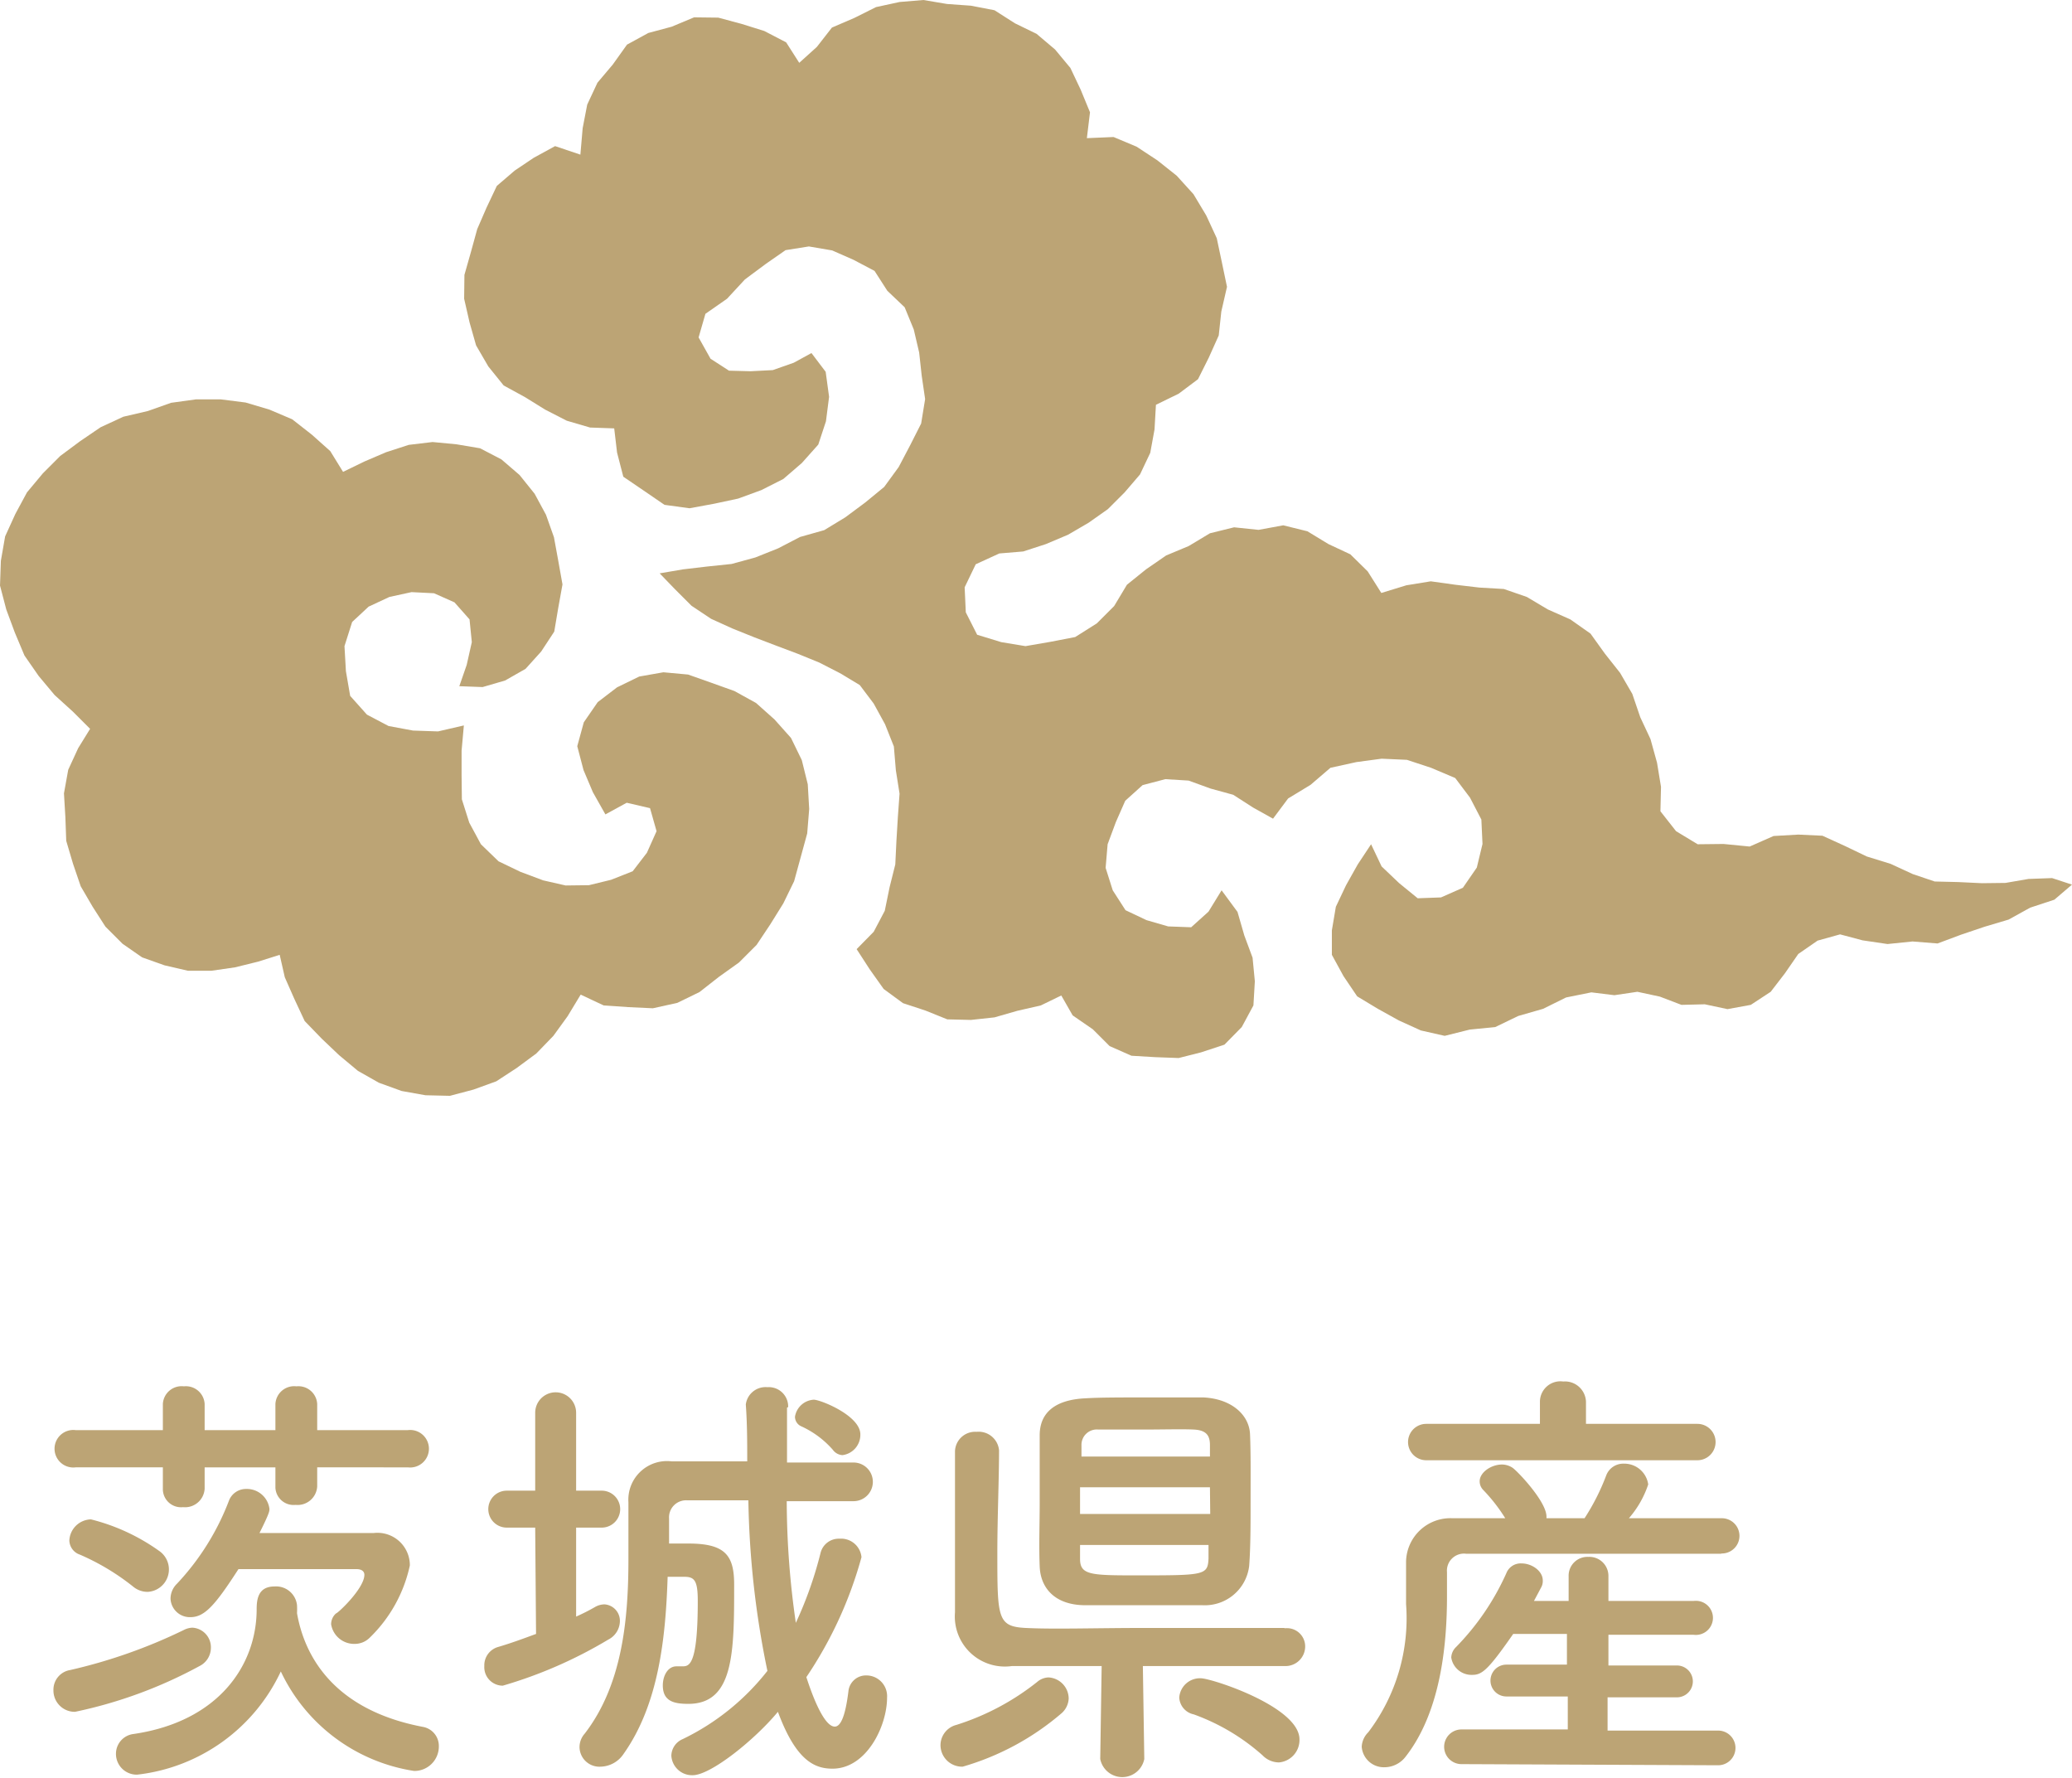
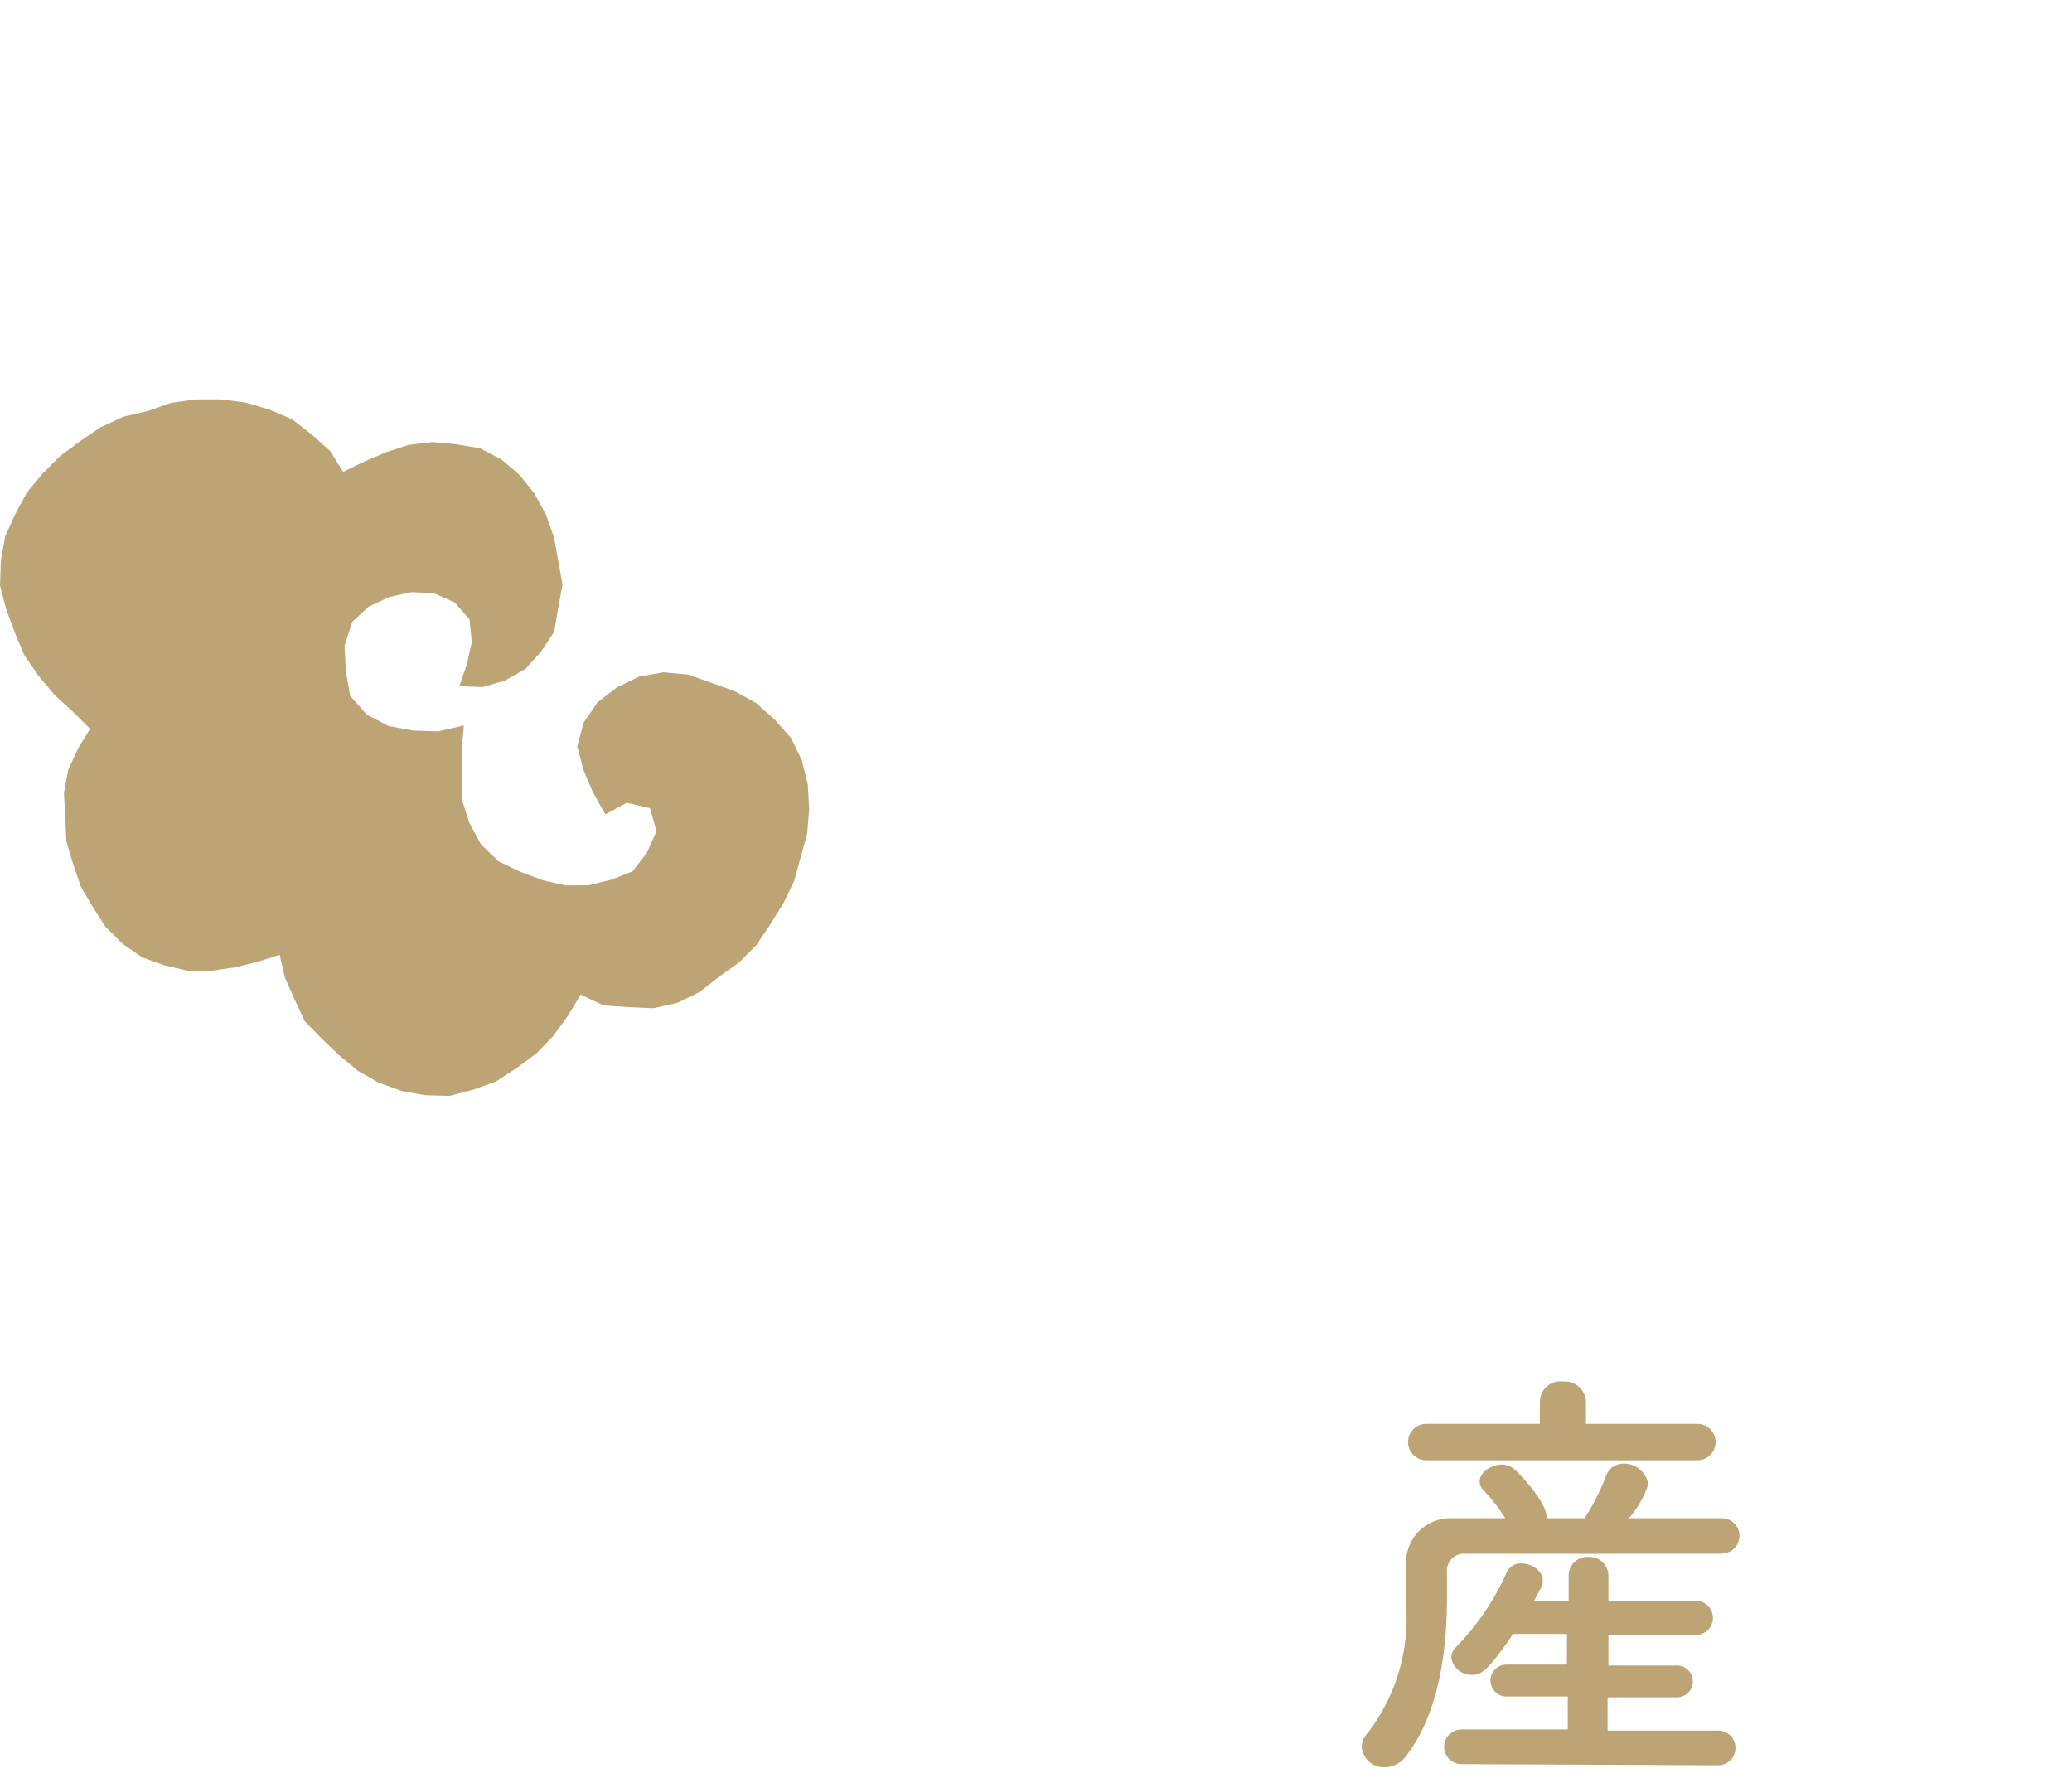
<svg xmlns="http://www.w3.org/2000/svg" viewBox="0 0 72.9 62.56">
  <g fill="#bca475">
-     <path d="m28.55 12.42.5.66.12.88-.11.86-.27.82-.58.65-.65.56-.77.39-.82.3-.84.18-.87.16-.88-.12-.73-.5-.72-.49-.22-.85-.1-.85-.85-.03-.82-.24-.76-.39-.71-.44-.75-.41-.54-.67-.43-.74-.23-.81-.19-.83.01-.84.23-.81.22-.8.33-.76.36-.76.63-.54.67-.45.75-.41.89.3.08-.93.16-.83.36-.77.54-.64.5-.7.75-.41.82-.22.79-.33.85.01.82.22.8.25.77.4.46.72.62-.56.53-.68.79-.34.76-.38.83-.18.84-.07.83.14.84.06.83.16.72.46.76.37.65.55.54.65.36.76.33.8-.11.91.94-.04.81.34.73.48.68.54.59.65.45.75.37.8.18.85.18.86-.2.87-.09.84-.35.78-.38.76-.68.51-.8.39-.05.87-.15.82-.36.76-.54.63-.59.59-.68.48-.72.42-.78.33-.8.26-.84.07-.83.38-.39.81.04.88.4.79.85.26.85.14.87-.15.88-.17.76-.48.61-.61.45-.75.67-.54.71-.49.79-.33.75-.45.85-.21.86.09.87-.16.85.21.74.45.77.36.61.6.48.76.88-.27.86-.14.86.12.85.1.86.05.81.28.74.44.79.35.71.5.51.71.53.67.43.74.28.82.36.77.23.83.14.85-.02.86.55.7.76.46.91-.01.92.09.84-.37.87-.05.85.04.79.36.77.37.84.26.78.36.77.26.83.02.83.04.83-.01.81-.14.83-.03.7.23-.62.53-.85.28-.76.42-.84.25-.83.28-.83.31-.88-.07-.88.09-.88-.13-.79-.21-.79.22-.68.47-.47.68-.5.65-.7.46-.82.15-.8-.17-.82.02-.76-.29-.79-.17-.81.12-.81-.1-.89.18-.81.4-.87.25-.81.39-.9.09-.88.22-.84-.19-.77-.35-.74-.41-.73-.44-.48-.71-.41-.75v-.86l.14-.83.36-.76.41-.73.47-.71.37.78.62.59.65.53.82-.03.77-.34.49-.71.2-.83-.04-.86-.4-.77-.52-.69-.85-.36-.85-.28-.89-.04-.89.12-.91.2-.7.6-.79.48-.53.71-.7-.39-.7-.45-.8-.22-.77-.28-.82-.05-.8.21-.61.55-.33.75-.29.78-.07.83.25.79.45.7.74.35.76.22.81.03.61-.55.46-.75.56.76.24.83.29.78.08.83-.05.85-.41.76-.61.62-.82.27-.79.2-.82-.03-.84-.05-.77-.34-.59-.59-.71-.49-.4-.7-.72.35-.83.19-.8.23-.83.09-.83-.02-.77-.31-.79-.26-.68-.5-.49-.69-.46-.71.6-.61.39-.74.17-.83.2-.8.04-.83.05-.83.06-.83-.13-.82-.07-.84-.31-.78-.4-.73-.49-.65-.68-.41-.74-.38-.76-.31-.77-.29-.76-.29-.77-.31-.75-.34-.69-.46-.58-.58-.54-.56.82-.14.85-.1.86-.09.84-.23.8-.32.77-.4.85-.24.74-.45.7-.52.67-.55.51-.7.4-.76.39-.77.14-.86-.12-.82-.09-.82-.19-.81-.32-.78-.61-.58-.45-.7-.74-.39-.75-.33-.82-.14-.82.13-.69.48-.74.55-.63.68-.76.53-.24.83.42.75.65.42.76.02.78-.04.74-.26z" />
    <path d="m22.76 30 .34-.76-.23-.81-.82-.19-.75.41-.44-.78-.33-.78-.22-.84.23-.84.49-.71.68-.52.78-.38.85-.15.87.08.82.29.81.29.76.42.65.58.58.65.38.78.21.85.05.87-.07.86-.23.84-.23.84-.38.78-.46.74-.48.72-.62.62-.7.5-.69.54-.78.38-.86.19-.86-.04-.87-.06-.81-.38-.46.76-.5.69-.6.62-.69.51-.72.47-.8.29-.83.22-.86-.02-.84-.15-.8-.29-.74-.42-.66-.55-.61-.58-.6-.62-.36-.77-.34-.77-.18-.79-.76.24-.81.2-.83.12h-.83l-.82-.19-.79-.28-.69-.48-.6-.6-.45-.7-.42-.72-.27-.79-.24-.81-.03-.83-.05-.84.15-.83.35-.76.42-.68-.6-.6-.65-.59-.56-.67-.5-.72-.34-.81-.3-.81-.22-.84.03-.87.15-.86.36-.79.41-.76.56-.67.61-.61.7-.52.72-.49.8-.37.86-.2.82-.29.87-.12h.88l.87.11.84.25.8.34.69.54.65.58.45.73.74-.36.77-.33.8-.26.84-.1.84.08.83.14.75.39.64.55.53.66.4.74.28.79.15.82.15.84-.15.83-.14.83-.46.7-.55.61-.72.41-.79.23-.82-.03.26-.75.18-.8-.08-.8-.53-.6-.72-.32-.79-.04-.78.17-.73.34-.58.54-.27.85.05.88.15.87.59.66.76.4.86.16.88.03.91-.21-.08.89v.86l.01.85.26.82.41.76.62.6.77.37.8.3.79.18.82-.01.78-.19.76-.3z" />
-     <path d="m2.64 60.22a.75.75 0 0 1 -.76-.76.7.7 0 0 1 .59-.71 18.53 18.53 0 0 0 4-1.41.71.71 0 0 1 .3-.08.69.69 0 0 1 .65.71.72.72 0 0 1 -.4.64 16 16 0 0 1 -4.38 1.61zm8.52-8.6v.67a.69.69 0 0 1 -.76.65.64.64 0 0 1 -.71-.6v-.72h-2.49v.75a.69.69 0 0 1 -.76.65.64.64 0 0 1 -.71-.61v-.79h-3.07a.66.66 0 1 1 0-1.31h3.07v-.92a.66.66 0 0 1 .74-.62.66.66 0 0 1 .73.62v.92h2.49v-.92a.66.66 0 0 1 .74-.62.66.66 0 0 1 .73.62v.92h3.19a.66.66 0 1 1 0 1.31zm-6.47 4.2a8.24 8.24 0 0 0 -1.88-1.13.54.54 0 0 1 -.37-.5.78.78 0 0 1 .76-.74 7.08 7.08 0 0 1 2.4 1.11.79.79 0 0 1 -.4 1.44.79.79 0 0 1 -.51-.18zm.14 6.61a.73.73 0 0 1 -.75-.74.7.7 0 0 1 .62-.69c3-.44 4.33-2.43 4.33-4.39 0-.38.07-.8.63-.8a.74.74 0 0 1 .79.66 2.66 2.66 0 0 1 0 .28c.28 1.61 1.38 3.42 4.43 4a.68.68 0 0 1 .56.68.86.86 0 0 1 -.87.87 6.23 6.23 0 0 1 -4.69-3.5 6.37 6.37 0 0 1 -5.05 3.63zm1.87-5.54a.68.68 0 0 1 -.7-.65.74.74 0 0 1 .23-.53 8.87 8.87 0 0 0 1.83-2.93.64.64 0 0 1 .6-.4.8.8 0 0 1 .82.7c0 .08 0 .15-.35.85h2.62 1.4a1.14 1.14 0 0 1 1.27 1.14 5 5 0 0 1 -1.42 2.55.74.74 0 0 1 -.51.21.82.82 0 0 1 -.84-.69.51.51 0 0 1 .17-.38c.06 0 1-.88 1-1.36 0-.11-.08-.2-.28-.2-.51 0-1.75 0-2.85 0h-1.3c-.82 1.27-1.19 1.69-1.69 1.69z" />
-     <path d="m18.83 53.74h-1a.65.65 0 0 1 0-1.3h1v-2.74a.72.72 0 0 1 1.44 0v2.74h.9a.65.65 0 0 1 0 1.3h-.9v3.13a7 7 0 0 0 .67-.34.68.68 0 0 1 .33-.09.58.58 0 0 1 .54.6.74.74 0 0 1 -.41.64 15.77 15.77 0 0 1 -3.71 1.62.65.65 0 0 1 -.65-.69.67.67 0 0 1 .48-.67c.48-.14.93-.31 1.34-.46zm8.86-4.22v1.93h2.34a.68.68 0 0 1 0 1.36h-2.35a30.11 30.11 0 0 0 .32 4.28 13.65 13.65 0 0 0 .87-2.46.66.66 0 0 1 .67-.5.72.72 0 0 1 .77.65 14.28 14.28 0 0 1 -1.94 4.22c.05.14.54 1.74 1 1.74.2 0 .37-.34.48-1.24a.62.62 0 0 1 .64-.56.73.73 0 0 1 .72.78c0 1-.72 2.5-1.92 2.5-.62 0-1.28-.27-1.92-2-.83 1-2.37 2.23-3 2.23a.73.73 0 0 1 -.75-.69.65.65 0 0 1 .4-.58 8.45 8.45 0 0 0 2.98-2.4 31.84 31.84 0 0 1 -.67-6h-2.15a.6.6 0 0 0 -.64.64v.88h.68c1.29 0 1.61.41 1.61 1.44 0 2.36 0 4.2-1.61 4.2-.49 0-.9-.08-.9-.65 0-.33.17-.67.48-.67h.08.12c.24 0 .55 0 .55-2.3 0-.73-.12-.85-.48-.85h-.58c-.07 2.14-.31 4.48-1.55 6.23a1 1 0 0 1 -.81.45.7.7 0 0 1 -.74-.67.71.71 0 0 1 .18-.49c1.32-1.71 1.54-4 1.54-6.14 0-.68 0-1.35 0-2a1.36 1.36 0 0 1 1.53-1.44h2.65c0-.66 0-1.31-.05-2a.7.7 0 0 1 .76-.61.68.68 0 0 1 .73.7zm1.61 1.48a3.29 3.29 0 0 0 -1.1-.82.37.37 0 0 1 -.23-.34.71.71 0 0 1 .66-.6c.24 0 1.64.56 1.64 1.22a.72.72 0 0 1 -.63.73.45.45 0 0 1 -.34-.19z" />
-     <path d="m33.87 62.15a.76.76 0 0 1 -.78-.76.74.74 0 0 1 .56-.71 8.82 8.82 0 0 0 2.84-1.51.64.64 0 0 1 .4-.16.75.75 0 0 1 .71.74.73.73 0 0 1 -.25.52 9.29 9.29 0 0 1 -3.48 1.88zm11.35-4.87a.64.64 0 0 1 .7.65.69.69 0 0 1 -.71.68c-1.06 0-3 0-5 0l.05 3.27a.79.79 0 0 1 -1.55 0l.05-3.27c-1.3 0-2.48 0-3.16 0a1.76 1.76 0 0 1 -2-1.89c0-.69 0-1.47 0-2.27 0-1.13 0-2.31 0-3.4a.71.71 0 0 1 .76-.68.72.72 0 0 1 .79.65c0 1-.06 2.39-.06 3.6 0 2.3 0 2.6 1 2.65s2.48 0 4.15 0h4.93zm-4.94-8.12h2.06c1 .05 1.61.62 1.64 1.29s.02 1.55.02 2.36 0 1.62-.05 2.28a1.57 1.57 0 0 1 -1.64 1.38c-.43 0-1.13 0-1.84 0-.89 0-1.78 0-2.28 0-1.07 0-1.58-.6-1.61-1.36s0-1.46 0-2.26 0-1.63 0-2.36.46-1.25 1.63-1.3c.48-.03 1.26-.03 2.07-.03zm2.29 3.16h-4.57v.94h4.58zm0-1.08c0-.14 0-.28 0-.41 0-.35-.15-.52-.57-.54s-1.09 0-1.77 0-1.31 0-1.59 0a.54.54 0 0 0 -.59.56v.39zm-4.57 3.11v.49c0 .56.36.58 1.95.58 2.43 0 2.54 0 2.57-.59 0-.16 0-.31 0-.48zm6.42 7.4a7.42 7.42 0 0 0 -2.42-1.44.64.64 0 0 1 -.51-.59.73.73 0 0 1 .76-.68c.37 0 3.47 1 3.47 2.15a.79.79 0 0 1 -.72.81.81.81 0 0 1 -.58-.25z" />
    <path d="m60.54 54.66h-3.42c-2 0-3.84 0-5.53 0a.6.6 0 0 0 -.68.65v.84c0 1.53-.17 4-1.45 5.64a.94.94 0 0 1 -.75.38.78.78 0 0 1 -.8-.72.76.76 0 0 1 .23-.51 6.63 6.63 0 0 0 1.33-4.51c0-.57 0-1.07 0-1.44v-.06a1.56 1.56 0 0 1 1.63-1.52h1.86a6 6 0 0 0 -.78-1 .43.43 0 0 1 -.12-.3c0-.31.4-.59.79-.59a.69.69 0 0 1 .36.11c.17.11 1.2 1.19 1.2 1.72v.06h1.34a7.85 7.85 0 0 0 .76-1.5.64.64 0 0 1 .62-.42.85.85 0 0 1 .86.73 3.47 3.47 0 0 1 -.68 1.19h3.27a.62.62 0 1 1 0 1.24zm-10.36-3.29a.64.64 0 1 1 0-1.28h4v-.78a.72.72 0 0 1 .82-.71.74.74 0 0 1 .8.71v.78h3.92a.64.64 0 0 1 0 1.28zm1.24 10.69a.61.61 0 1 1 0-1.22h3.74v-1.16h-2.16a.56.56 0 1 1 0-1.12h2.13v-1.08h-1.89c-.89 1.28-1.1 1.44-1.44 1.44a.72.72 0 0 1 -.74-.61.54.54 0 0 1 .17-.37 8.91 8.91 0 0 0 1.77-2.6.54.54 0 0 1 .54-.34c.35 0 .74.26.74.6a.46.46 0 0 1 -.06.25l-.25.47h1.22v-.87a.66.66 0 0 1 .69-.68.67.67 0 0 1 .71.68v.87h3a.6.6 0 1 1 0 1.19h-3v1.08h2.41a.56.56 0 0 1 0 1.12h-2.44v1.17h3.89a.61.61 0 0 1 0 1.22z" />
  </g>
</svg>